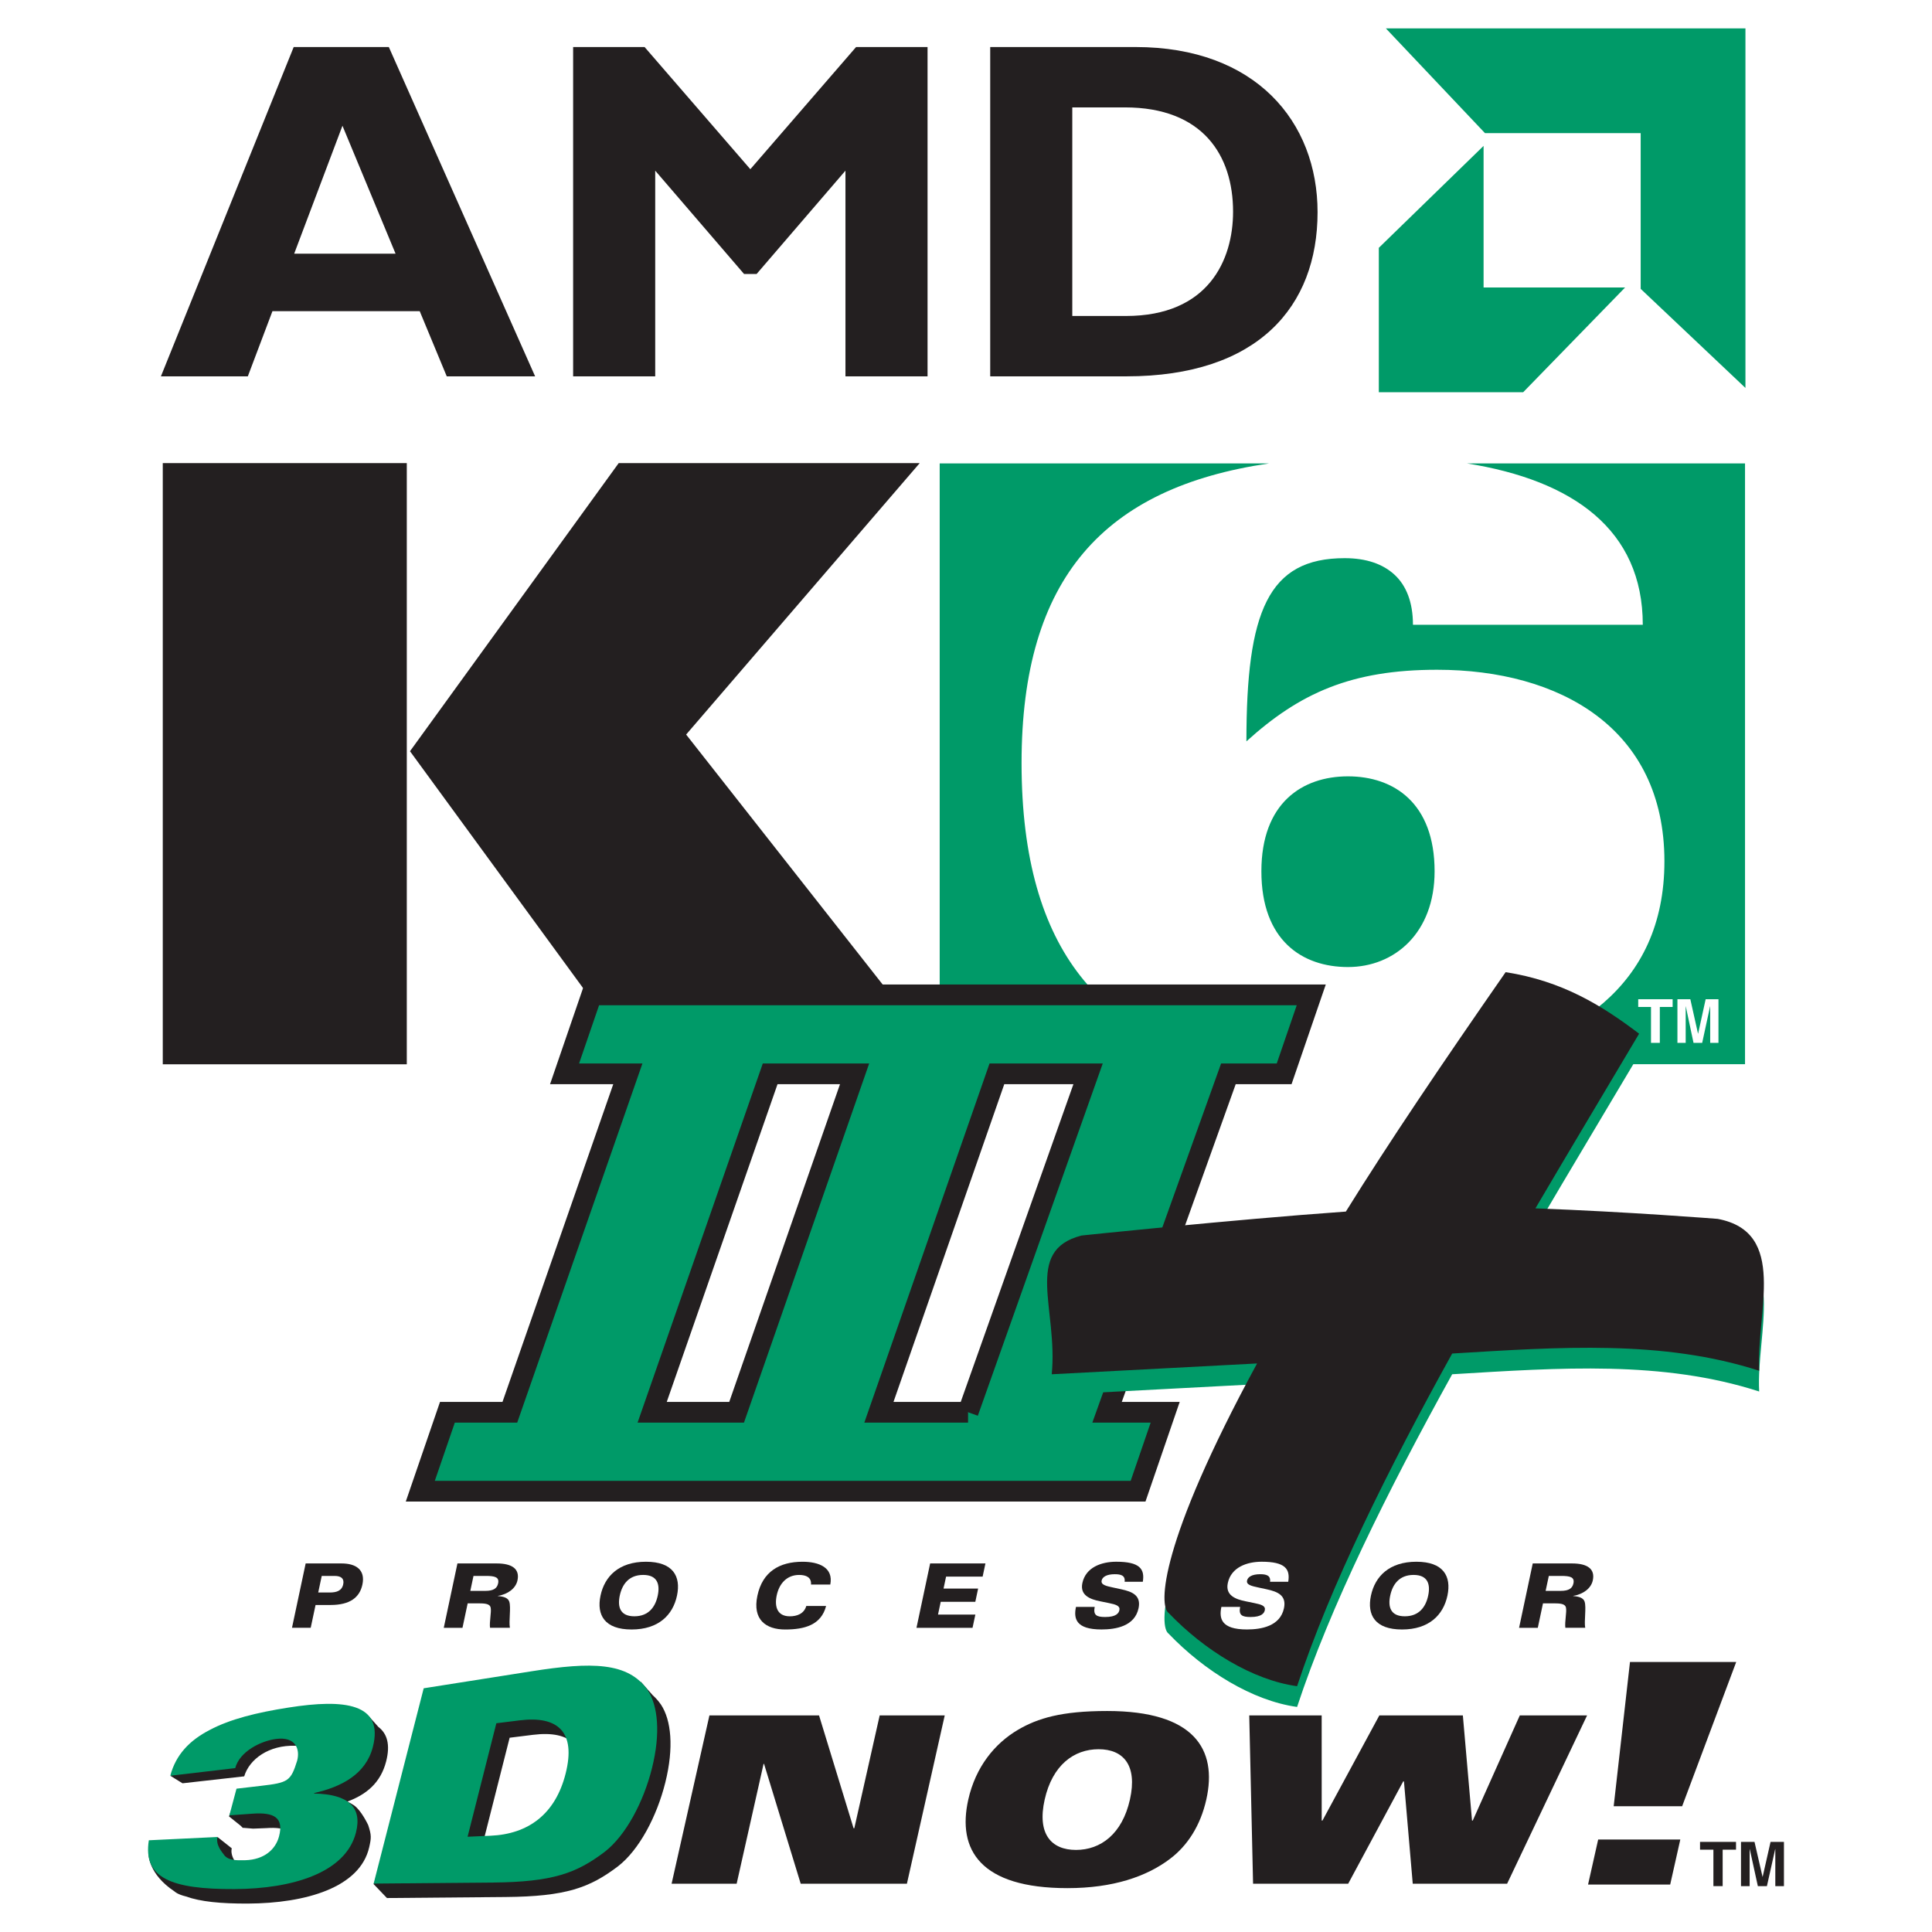
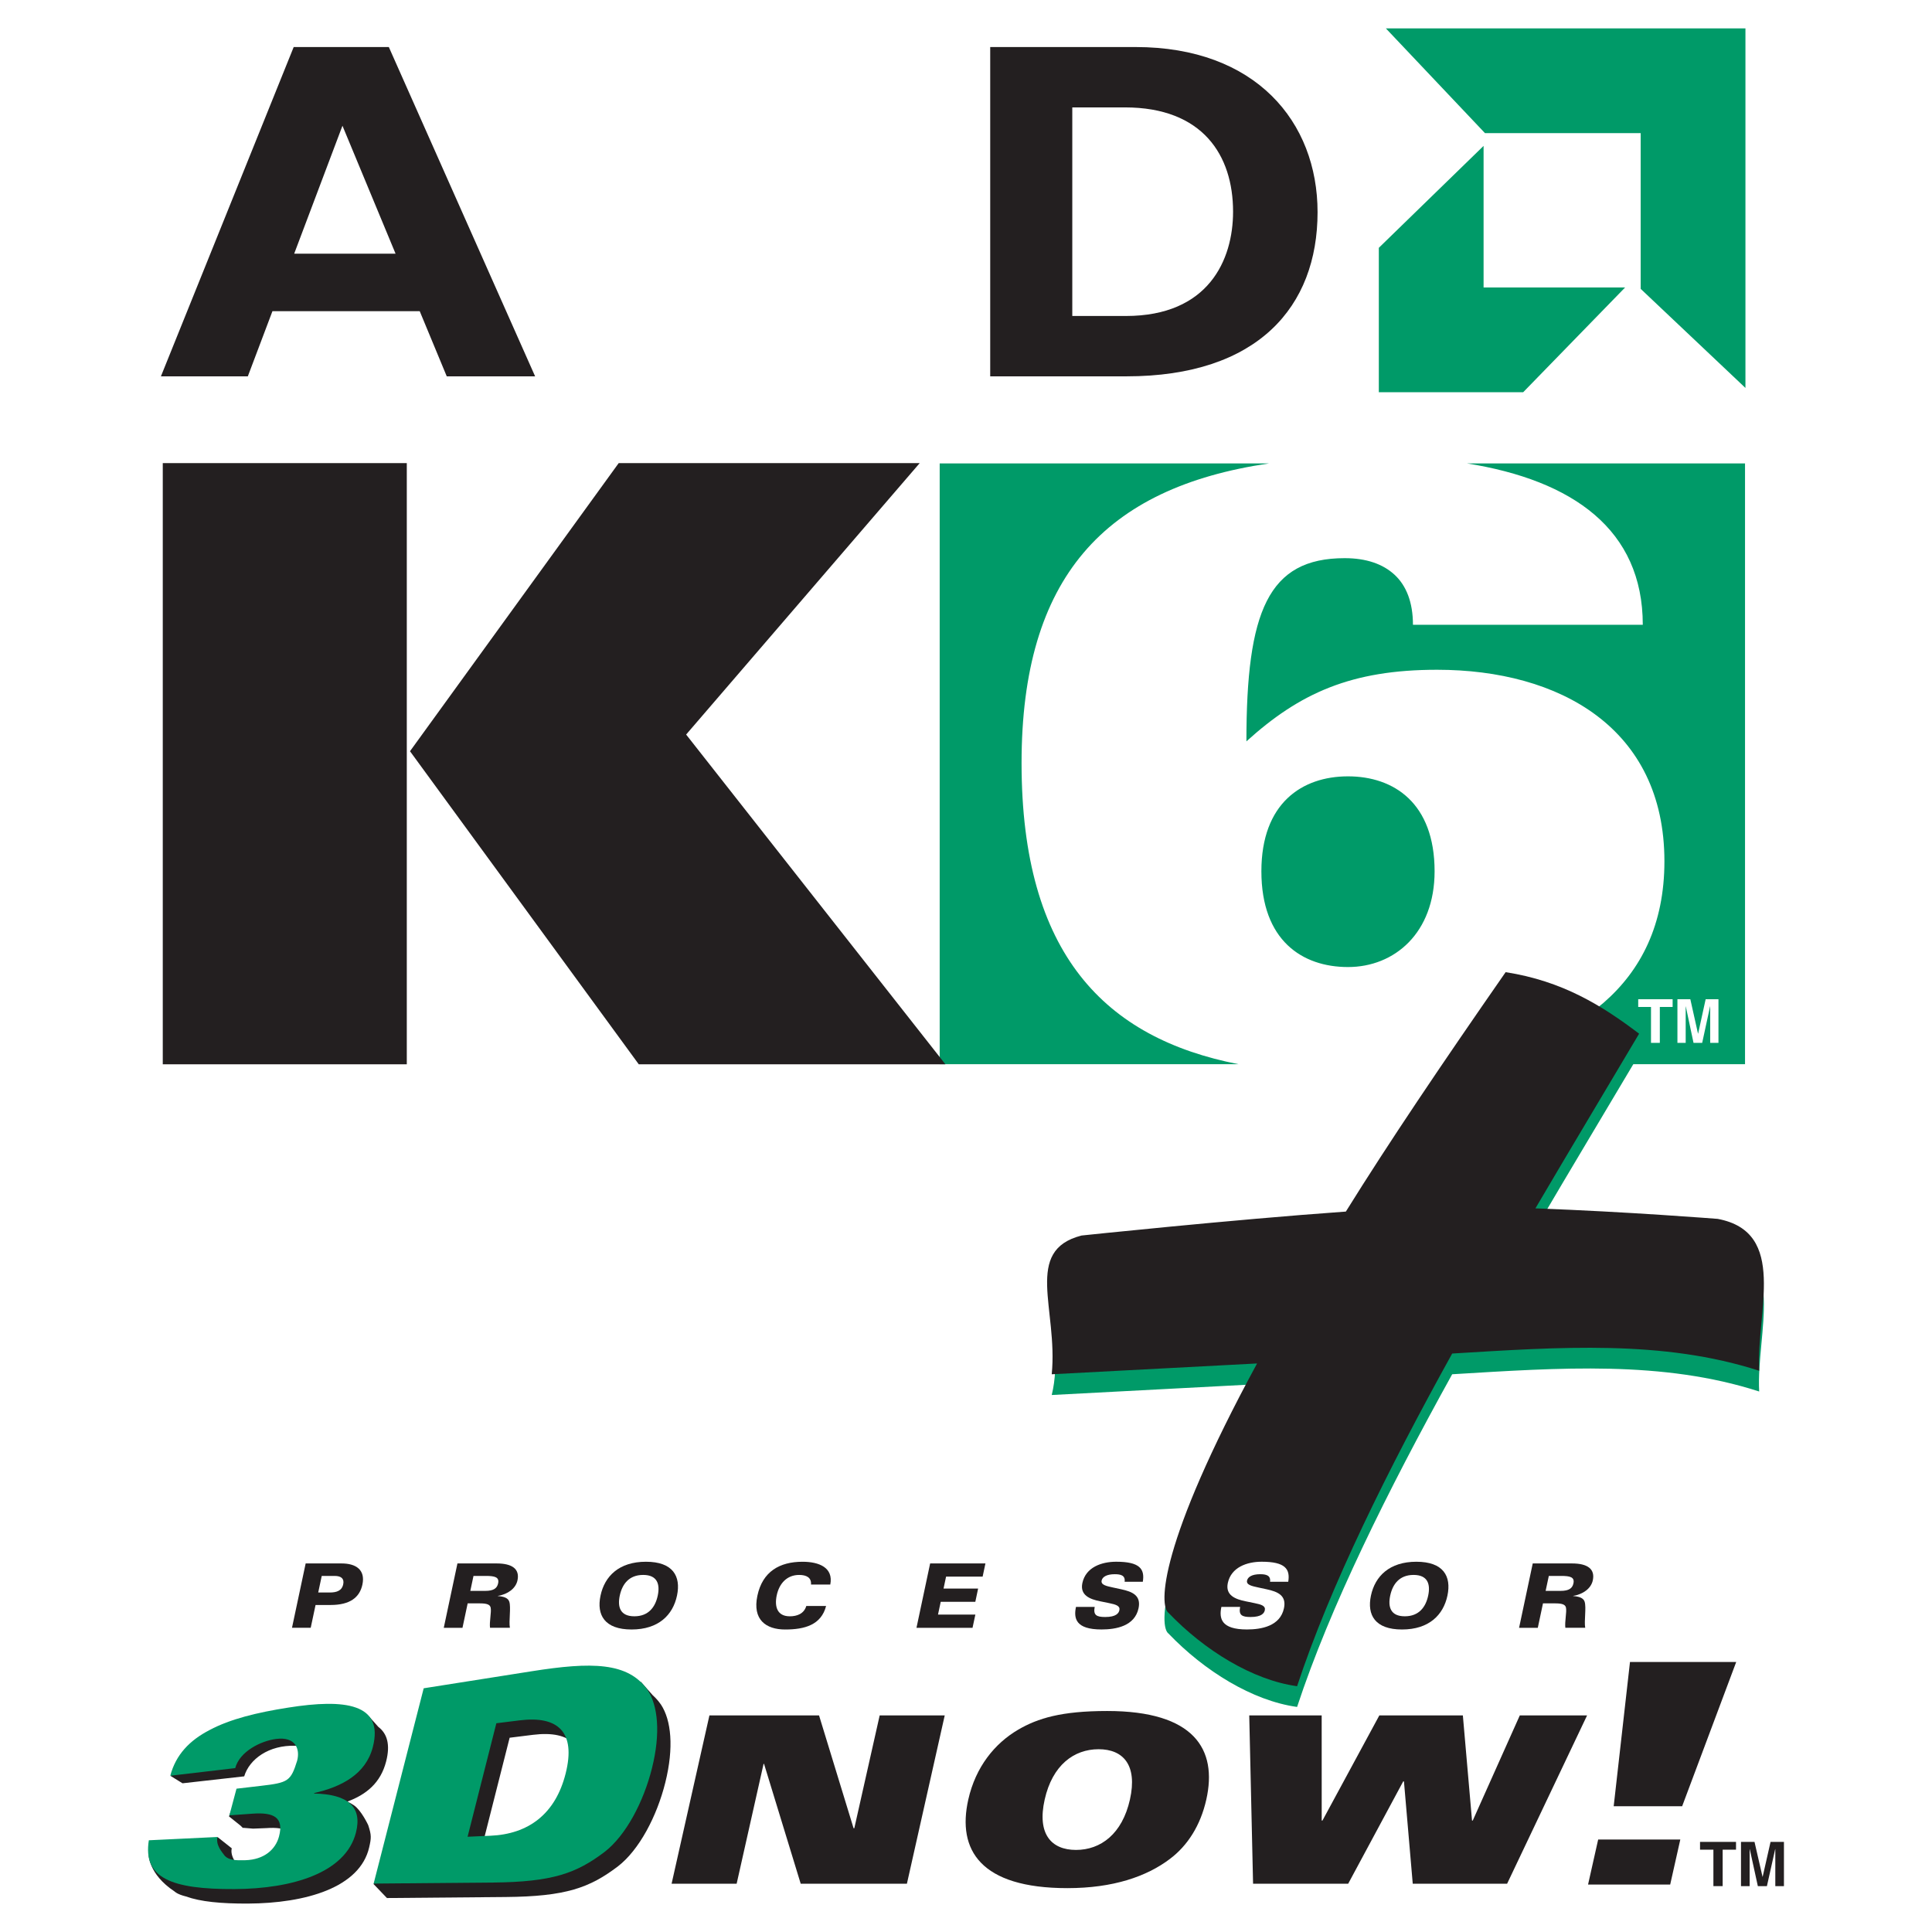
<svg xmlns="http://www.w3.org/2000/svg" xmlns:ns1="http://www.inkscape.org/namespaces/inkscape" xmlns:ns2="http://sodipodi.sourceforge.net/DTD/sodipodi-0.dtd" height="186.397" width="186.397" version="1.1" id="svg2" ns1:version="0.91 r13725" ns2:docname="amd k6-iii+.svg">
  <defs id="defs82" />
  <ns2:namedview pagecolor="#ffffff" bordercolor="#666666" borderopacity="1" objecttolerance="10" gridtolerance="10" guidetolerance="10" ns1:pageopacity="0" ns1:pageshadow="2" ns1:window-width="3200" ns1:window-height="1727" id="namedview80" showgrid="false" ns1:zoom="7.1622267" ns1:cx="110.12526" ns1:cy="77.148973" ns1:window-x="0" ns1:window-y="0" ns1:window-maximized="1" ns1:current-layer="svg2" />
  <path d="m0 186.397h186.397v-186.397h-186.397v186.397z" fill-rule="evenodd" fill="#fff" id="path4" />
  <g fill-rule="evenodd" transform="translate(-86.792 -647.255)" id="g6">
    <path d="m150.568 811.722c-0.24-0.348-0.509-0.652-0.805-0.916l-1.155-1.308 0.022 0.563c-2.064-1-5.084-0.829-9.253-0.17l-10.425 1.645-3.604 14.059c-0.323-0.182-0.598-0.354-0.62-0.419-0.056-0.167-1.897 3.85-1.897 3.85l1.293 1.35v-0.002 0.002l11.45-0.099c5.817-0.05 8.11-0.89 10.841-2.963 2.033-1.571 3.744-4.789 4.566-8.086 0.843-3.387 0.565-6.019-0.414-7.506zm-7.918 8.024c-0.994 3.961-3.63 5.858-7.256 6.016l-2.207 0.096 2.775-10.949 2.247-0.28c3.691-0.459 5.446 1.118 4.441 5.118" fill="#231f20" id="path8" />
    <path d="m123.302 813.872-0.917-1.027-0.424 0.423c-1.484-0.375-3.598-0.262-6.07 0.127-3.043 0.481-5.611 1.108-7.592 2.166-0.843 0.434-1.562 0.947-2.157 1.548l-0.719-0.748-2.175 2.233 1.154 0.711 5.951-0.67c0.496-1.656 2.373-3.036 4.936-2.951 1.919 0.064 1.462 1.488 1.171 2.612-0.41 1.583-1.505 2.301-3.233 2.469l-0.875 0.085 0.214-0.36-2.957 0.111-0.726 1.897 1.117 0.893 0.222 0.223 0.034-0.013 0.954 0.079 1.244-0.049c2.088-0.149 3.009 0.397 2.545 2.187-0.334 1.281-1.445 2.25-3.253 2.304-0.944 0.028-1.487-0.18-1.779-0.55-0.287-0.393-0.998-1.203-0.815-1.994l-1.376-1.092-0.791 1.472-4.551 0.24c-0.005 0.027-0.007 0.052-0.01 0.076-0.699-0.639-1.22-1.094-1.22-1.094l-0.073 0.966s-0.051 1.91 2.503 3.596c0 0 0.249 0.275 1.105 0.482 1.382 0.503 3.365 0.696 5.965 0.686 5.577-0.026 10.828-1.539 11.71-5.441 0.203-0.895 0.222-1.157-0.095-2.123 0 0-0.651-1.415-1.376-1.916-0.239-0.164-0.454-0.277-0.648-0.357 1.834-0.676 3.221-1.807 3.752-3.879 0.415-1.618 0.102-2.676-0.744-3.323" fill="#231f20" id="path10" />
    <path d="m107.775 824.486c-0.184 0.791 0.431 1.443 0.718 1.834 0.396 0.397 1.025 0.435 1.969 0.406 1.807-0.056 2.918-1.025 3.252-2.305 0.466-1.79-0.456-2.335-2.544-2.186l-2.247 0.161 0.686-2.571 2.357-0.274c2.631-0.304 2.877-0.447 3.496-2.43 0.292-1.124-0.149-2.344-2.051-2.092-1.473 0.195-3.507 1.216-3.924 2.811l-6.268 0.735c0.536-2.025 1.857-3.408 3.799-4.412 1.982-1.054 4.549-1.685 7.593-2.162 5.468-0.865 9.226-0.392 8.153 3.798-0.678 2.638-3.038 3.853-5.653 4.443l-0.013 0.05c3.302 0.068 4.668 1.311 4.032 3.779-0.998 3.876-6.134 5.415-11.71 5.44-6.125 0.028-8.849-1.078-8.269-4.708l6.625-0.318" fill="#009a68" id="path12" />
    <path d="m127.669 810.139 10.425-1.644c5.738-0.907 9.308-0.902 11.191 1.832 0.977 1.486 1.256 4.118 0.413 7.505-0.822 3.297-2.534 6.514-4.566 8.086-2.732 2.071-5.024 2.911-10.841 2.963l-11.45 0.099 4.828-18.841zm4.235 14.323 2.207-0.097c3.626-0.156 6.262-2.055 7.256-6.015 1.005-4.002-0.75-5.578-4.441-5.117l-2.247 0.279-2.775 10.949" fill="#009a68" id="path14" />
    <g fill="#231f20" id="g16">
      <path d="m155.234 812.758h10.579l3.331 10.884h0.071l2.447-10.884h6.276l-3.648 16.235h-10.247l-3.536-11.558h-0.047l-2.597 11.558h-6.276l3.649-16.235" id="path18" />
      <path d="m199.652 826.611c-2.234 1.685-5.457 2.809-9.879 2.809-8.393 0-10.653-3.685-9.562-8.544 0.707-3.149 2.549-5.42 4.82-6.747 1.888-1.1 4.161-1.799 8.582-1.799 8.393 0 10.653 3.687 9.562 8.545-0.56 2.496-1.808 4.453-3.523 5.734zm-6.868-10.593c-2.378 0-4.457 1.529-5.203 4.858-0.748 3.327 0.644 4.858 3.021 4.858 2.378 0 4.456-1.532 5.204-4.858 0.747-3.329-0.645-4.858-3.022-4.858" id="path20" />
      <path d="m207.316 812.758h6.99l0.003 10.142h0.072l5.487-10.142h8.059l0.884 10.142h0.071l4.538-10.142h6.491l-7.714 16.235h-9.105l-0.848-9.87h-0.072l-5.308 9.87h-9.177l-0.369-16.235" id="path22" />
      <path d="m240.981 824.731h7.925l-0.976 4.342h-7.924l0.975-4.342zm3.071-17.131h10.248l-5.216 13.918h-6.605l1.572-13.918" id="path24" />
      <path d="m252.992 829.226h-0.893v-3.516h-1.29v-0.752h3.472v0.752h-1.289v3.516" id="path26" />
      <path d="m258.906 829.226h-0.834v-3.567h-0.013l-0.797 3.567h-0.875l-0.779-3.567h-0.012v3.567h-0.835v-4.268h1.304l0.774 3.367h0.012l0.762-3.367h1.292v4.268" id="path28" />
    </g>
  </g>
  <g fill-rule="evenodd" transform="translate(-86.792 -647.255)" id="g30">
    <path d="m206.276 749.926h-28.824v-57.96h31.771c-15.88 2.33-23.872 11.027-23.872 28.904 0 18.475 8.093 26.55 20.924 29.056zm18.924-18.611c0-6.589-3.937-9.159-8.356-9.159-4.418 0-8.355 2.57-8.355 9.159 0 6.668 3.937 9.239 8.355 9.239 4.499 0 8.356-3.295 8.356-9.239zm29.95-39.349v57.96h-27.454c10.602-1.942 19.677-7.35 19.677-19.575 0-12.855-10.122-18.478-21.933-18.478-8.274 0-13.256 2.248-18.396 6.908 0-12.532 2.088-17.675 9.48-17.675 2.088 0 3.695 0.563 4.821 1.607 1.125 1.044 1.767 2.652 1.767 4.821h22.174c0-9.192-6.76-13.942-16.955-15.568h26.821zm-6.985 51.693h-3.32v0.745h1.233v3.465h0.852v-3.465h1.235v-0.745zm4.421 0h-1.235l-0.726 3.318h-0.012l-0.74-3.318h-1.245v4.209h0.797v-3.518h0.01l0.746 3.518h0.836l0.761-3.518h0.012v3.518h0.797v-4.209" fill="#009a68" id="path32" />
    <path d="m126.348 719.732 20.136-27.798h29.041l-22.536 26.189 25.015 31.815h-29.584l-22.072-30.206zm-23.852-27.798h23.543v58.004h-23.543v-58.004" fill="#231f20" id="path34" />
  </g>
  <g fill-rule="evenodd" transform="translate(-86.792 -647.255)" id="g36">
    <g fill="#231f20" id="g38">
      <path d="m138.419 683.564h-8.525l-2.609-6.289h-14.207l-2.376 6.289h-8.385l12.81-31.771h9.178l14.114 31.771zm-18.587-24.177-4.658 12.344h9.782l-5.124-12.344" id="path40" />
-       <path d="m169.386 651.793h6.895v31.771h-7.92v-19.845l-8.572 9.969h-1.211l-8.572-9.969v19.845h-7.919v-31.771h6.894l10.202 11.787 10.202-11.787" id="path42" />
      <path d="m196.348 651.793c11.6 0 17.561 7.222 17.561 15.932 0 9.13-5.776 15.839-18.447 15.839h-13.136v-31.771h14.022zm-6.103 25.948h5.17c7.967 0 10.342-5.404 10.342-10.062 0-5.45-2.935-10.062-10.434-10.062h-5.078v20.123" id="path44" />
    </g>
    <path d="m220.501 649.996 9.561 10.104h15.021v15.024l10.107 9.559v-34.688h-34.688" fill="#009a68" id="path46" />
    <path d="m229.925 661.332-10.106 9.832v13.93h13.93l9.833-10.105h-13.656v-13.656" fill="#009a68" id="path48" />
  </g>
-   <path style="fill:#009a68;fill-rule:evenodd;stroke:#231f20;stroke-width:2" ns1:connector-curvature="0" id="path52" d="m 123.893,103.602 2.615,-7.617 -69.424,0 -2.616,7.617 6.106,0 -11.384,32.651 -6.024,0 -2.616,7.615 69.25,0 2.616,-7.615 -5.608,0 11.707,-32.651 5.378,0 z m -52.826,32.651 -8.147,0 11.384,-32.651 8.146,0 -11.383,32.651 z m 22.33,0 -8.601,0 11.384,-32.651 8.797,0 -11.58,32.651" />
  <path style="fill:#009a68" ns1:connector-curvature="0" id="path54" d="m 145.262,95.614 c -6.205,8.925 -11.279,16.625 -15.415,23.277 -11.058,0.785 -25.503,2.311 -25.503,2.311 -5.628,1.445 -1.367,7.254 -2.874,13.386 l 19.811,-1.043 c -9.494,17.488 -9.474,23.397 -8.539,24.066 3.449,3.601 8.091,6.478 12.399,7.073 3.177,-9.64 8.723,-20.83 14.964,-32.097 10.39,-0.628 20.319,-1.344 29.618,1.663 -0.299,-5.674 2.817,-13.371 -4.002,-14.654 0,0 -8.757,-0.694 -17.585,-1.014 3.425,-5.832 6.847,-11.525 10.004,-16.852 l -12.879,-6.114 z" />
  <path style="fill:#231f20" ns1:connector-curvature="0" id="path56" d="m 145.262,93.792 c -6.205,8.925 -11.279,16.447 -15.415,23.099 -11.058,0.785 -25.503,2.311 -25.503,2.311 -5.628,1.445 -2.26,7.075 -2.874,13.386 l 19.811,-1.043 c -9.494,17.488 -9.474,23.397 -8.539,24.066 3.449,3.601 8.091,6.478 12.399,7.073 3.177,-9.64 8.723,-20.83 14.964,-32.097 10.39,-0.628 20.319,-1.344 29.618,1.663 -0.299,-5.674 2.817,-13.371 -4.002,-14.654 0,0 -8.757,-0.694 -17.585,-1.014 3.425,-5.832 6.847,-11.525 10.004,-16.852 -3.602,-2.73 -7.4,-5.083 -12.879,-5.937 z" />
  <g fill-rule="evenodd" transform="translate(-86.792 -647.255)" id="g58">
    <g fill="#231f20" id="g60">
      <path d="m116.281 798.094h3.466c1.393 0 2.311 0.619 2.01 2.037-0.265 1.246-1.201 1.971-3.068 1.971h-1.452l-0.468 2.201h-1.806l1.319-6.209zm1.211 2.804h1.11c0.679 0 1.171-0.172 1.303-0.792 0.114-0.533-0.181-0.808-0.826-0.808h-1.246l-0.34 1.6" id="path62" />
      <path d="m130.924 798.094h3.792c1.496 0 2.233 0.542 2.003 1.626-0.167 0.791-0.929 1.342-1.893 1.506l-0.003 0.015c0.517 0.037 0.982 0.156 1.105 0.542 0.181 0.568-0.062 1.876 0.059 2.52h-1.918c-0.071-0.601 0.145-1.497 0.065-1.926-0.052-0.284-0.296-0.43-1.018-0.43h-1.204l-0.5 2.357h-1.806l1.319-6.209zm1.244 2.648h1.435c0.826 0 1.148-0.257 1.248-0.729 0.127-0.602-0.322-0.715-1.19-0.715h-1.187l-0.306 1.444" id="path64" />
      <path d="m149.113 797.93c2.597 0 3.393 1.393 2.995 3.268-0.397 1.875-1.786 3.268-4.383 3.268-2.596 0-3.393-1.393-2.995-3.268 0.398-1.876 1.786-3.268 4.383-3.268zm-1.118 5.263c1.375 0 2.024-0.903 2.255-1.995 0.232-1.093-0.032-1.996-1.408-1.996-1.376 0-2.024 0.903-2.256 1.996-0.231 1.092 0.033 1.995 1.409 1.995" id="path66" />
      <path d="m165.037 800.131c0.052-0.688-0.456-0.928-1.145-0.928-1.178 0-1.92 0.826-2.161 1.96-0.234 1.101 0.042 2.031 1.263 2.031 0.688 0 1.367-0.241 1.589-0.998h1.909c-0.467 1.832-2.073 2.271-3.948 2.271-1.858 0-3.171-0.946-2.68-3.259 0.495-2.331 2.141-3.277 4.359-3.277 1.583 0 2.995 0.559 2.673 2.201h-1.859" id="path68" />
      <path d="m176.533 798.094h5.332l-0.27 1.272h-3.527l-0.245 1.154h3.336l-0.269 1.274h-3.338l-0.263 1.237h3.604l-0.272 1.274h-5.408l1.318-6.209" id="path70" />
      <path d="m192.406 802.29c-0.151 0.791 0.172 0.972 1.015 0.972 1.067 0 1.309-0.378 1.368-0.654 0.088-0.413-0.312-0.55-0.997-0.687l-0.85-0.174c-0.982-0.196-1.977-0.574-1.724-1.763 0.324-1.521 1.846-2.055 3.267-2.055 2.271 0 2.767 0.697 2.564 1.934h-1.754c0.083-0.636-0.412-0.73-0.954-0.73-0.791 0-1.191 0.267-1.264 0.61-0.09 0.421 0.454 0.533 1.088 0.671l0.797 0.172c1.086 0.232 1.936 0.601 1.675 1.832-0.367 1.728-2.181 2.046-3.572 2.046-2.504 0-2.697-1.074-2.464-2.176h1.806" id="path72" />
      <path d="m223.444 797.93c2.597 0 3.392 1.393 2.995 3.268-0.397 1.875-1.787 3.268-4.382 3.268-2.598 0-3.395-1.393-2.998-3.268 0.399-1.876 1.788-3.268 4.385-3.268zm-1.119 5.263c1.376 0 2.025-0.903 2.256-1.995 0.233-1.093-0.033-1.996-1.409-1.996-1.376 0-2.023 0.903-2.254 1.996-0.233 1.092 0.031 1.995 1.407 1.995" id="path74" />
      <path d="m234.668 798.094h3.794c1.497 0 2.234 0.542 2.003 1.626-0.168 0.791-0.93 1.342-1.893 1.506l-0.005 0.015c0.518 0.037 0.983 0.156 1.108 0.542 0.18 0.568-0.064 1.876 0.057 2.52h-1.918c-0.07-0.601 0.145-1.497 0.065-1.926-0.05-0.284-0.295-0.43-1.018-0.43h-1.204l-0.5 2.357h-1.806l1.318-6.209zm1.243 2.648h1.439c0.825 0 1.146-0.257 1.246-0.729 0.128-0.602-0.322-0.715-1.189-0.715h-1.187l-0.308 1.444" id="path76" />
    </g>
    <path d="m206.438 802.29c-0.152 0.791 0.171 0.972 1.013 0.972 1.067 0 1.31-0.378 1.369-0.654 0.087-0.413-0.312-0.55-0.998-0.687l-0.849-0.174c-0.981-0.196-1.977-0.574-1.723-1.763 0.322-1.521 1.846-2.055 3.265-2.055 2.271 0 2.767 0.697 2.565 1.934h-1.755c0.084-0.636-0.412-0.73-0.954-0.73-0.791 0-1.19 0.267-1.264 0.61-0.09 0.421 0.454 0.533 1.087 0.671l0.799 0.172c1.086 0.232 1.936 0.601 1.674 1.832-0.367 1.728-2.181 2.046-3.573 2.046-2.504 0-2.696-1.074-2.464-2.176h1.808" fill="#fff" id="path78" />
  </g>
</svg>